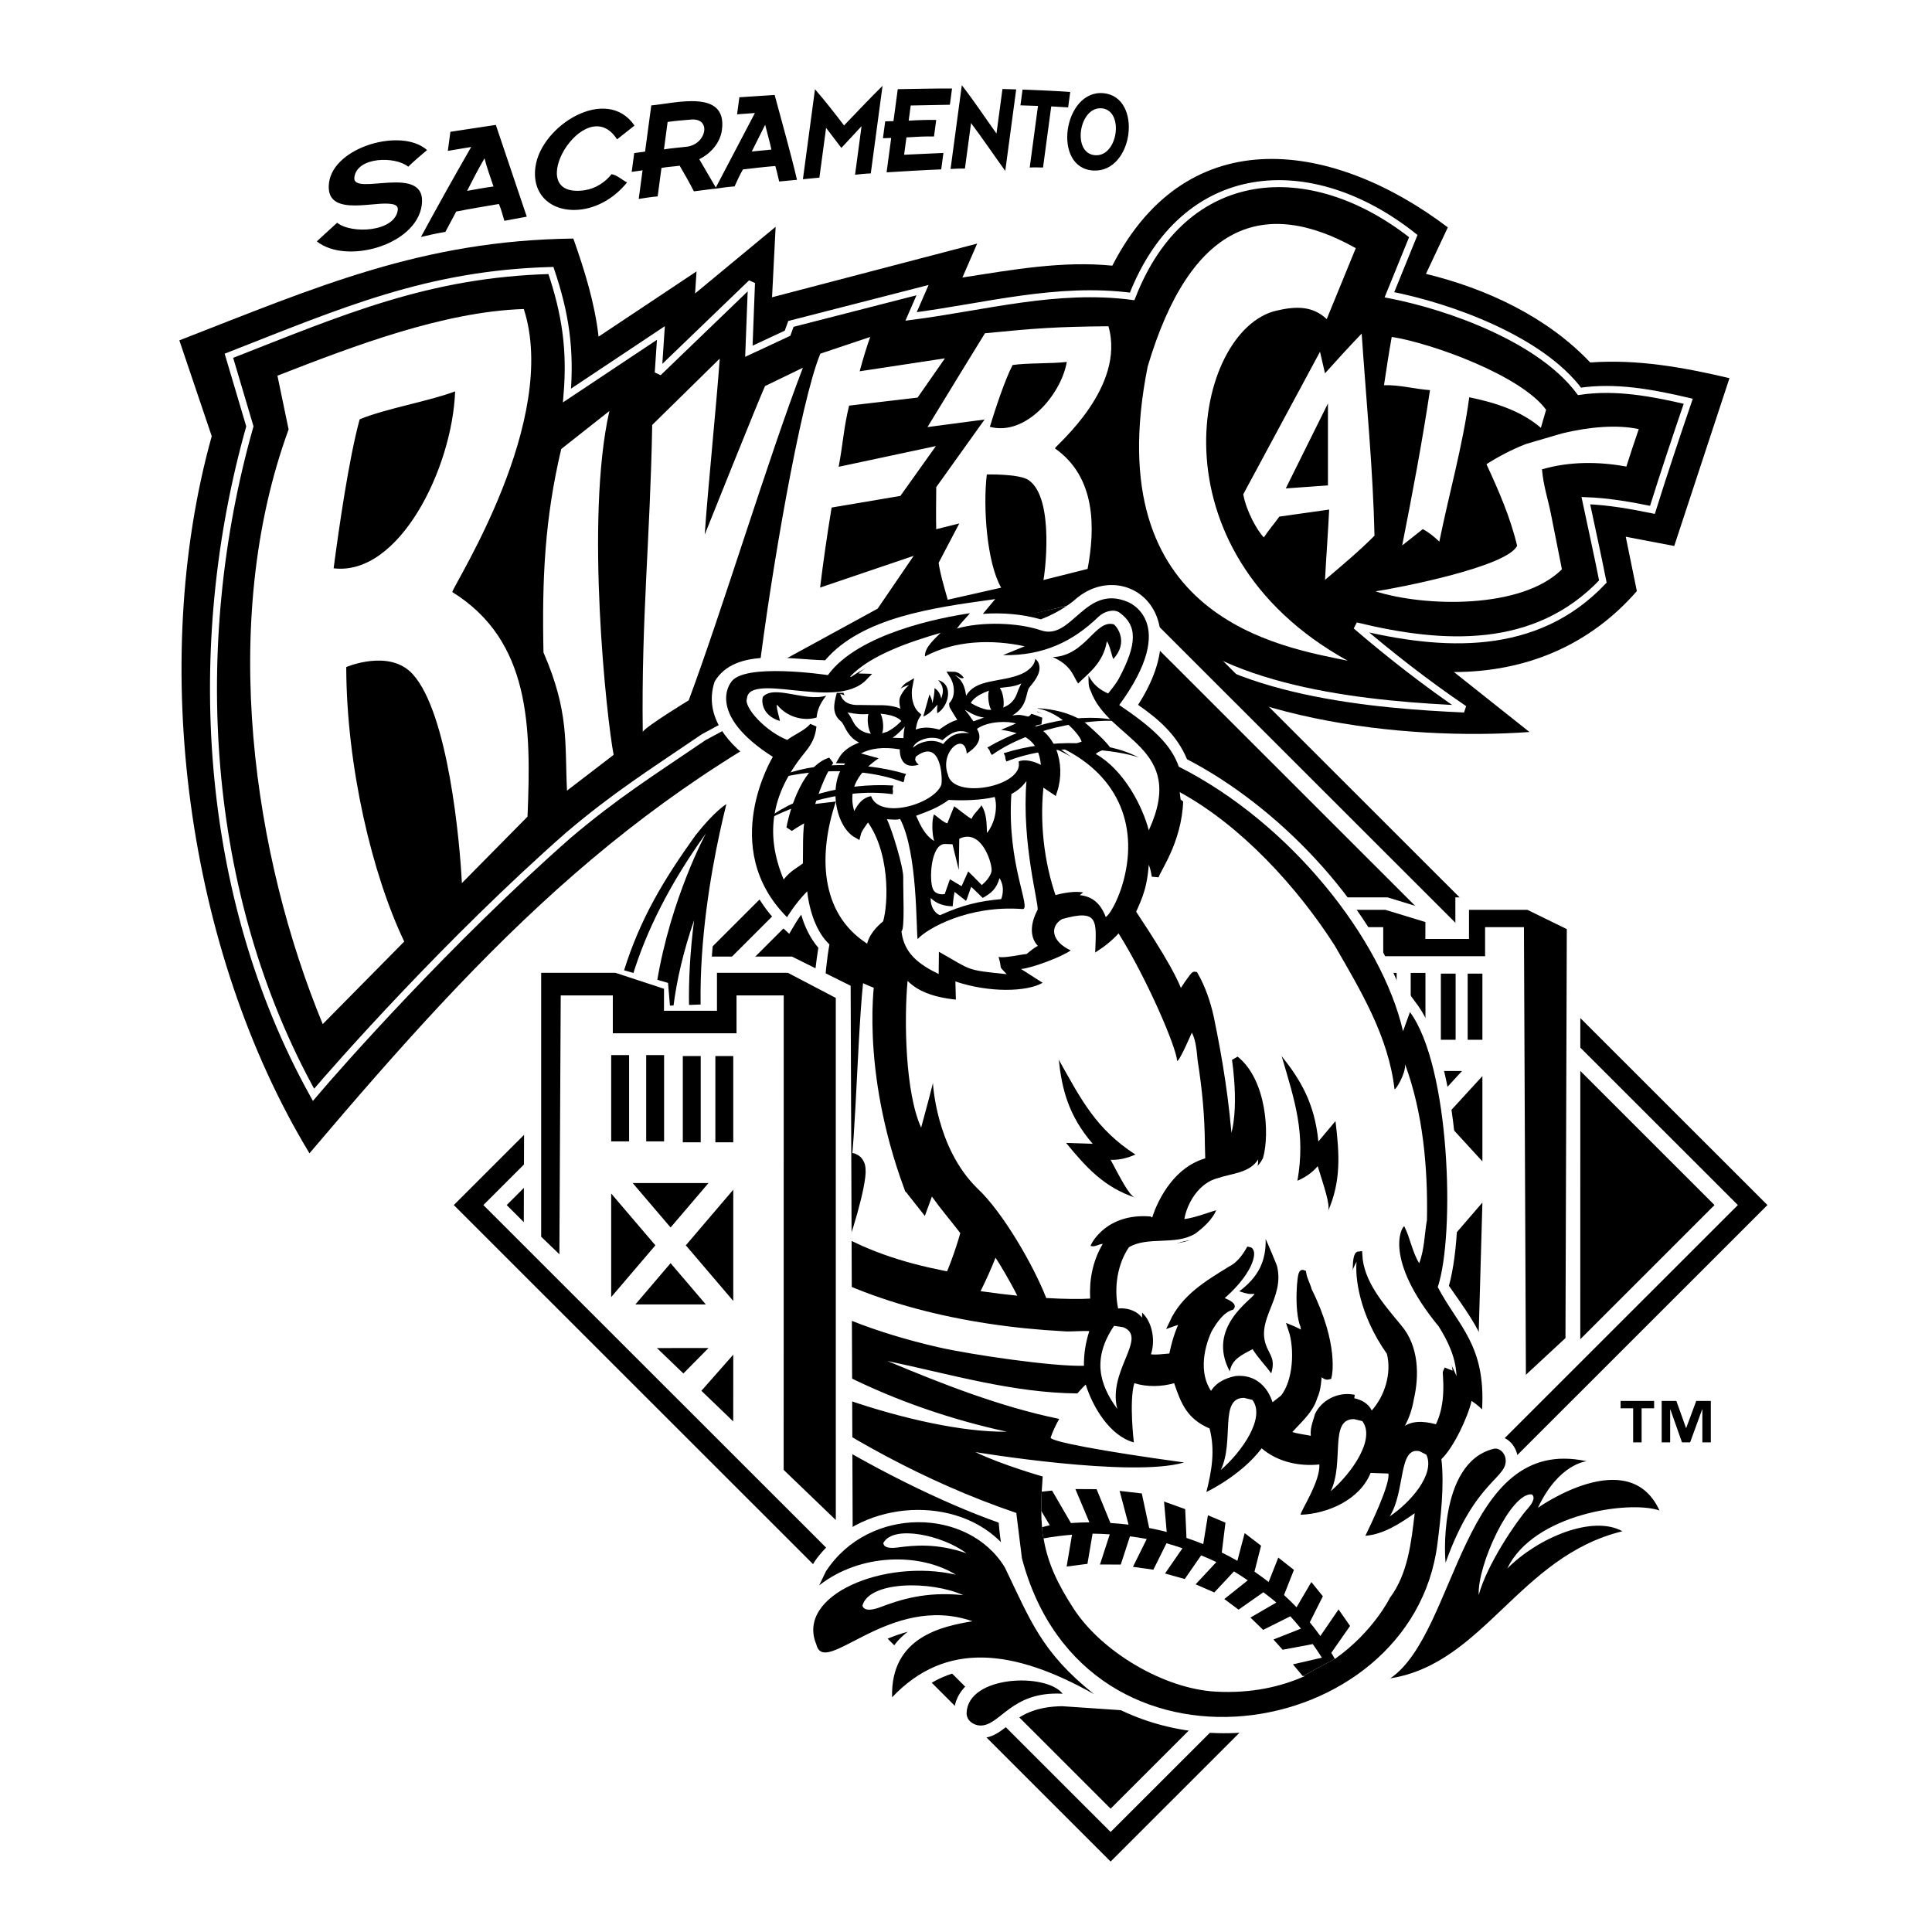
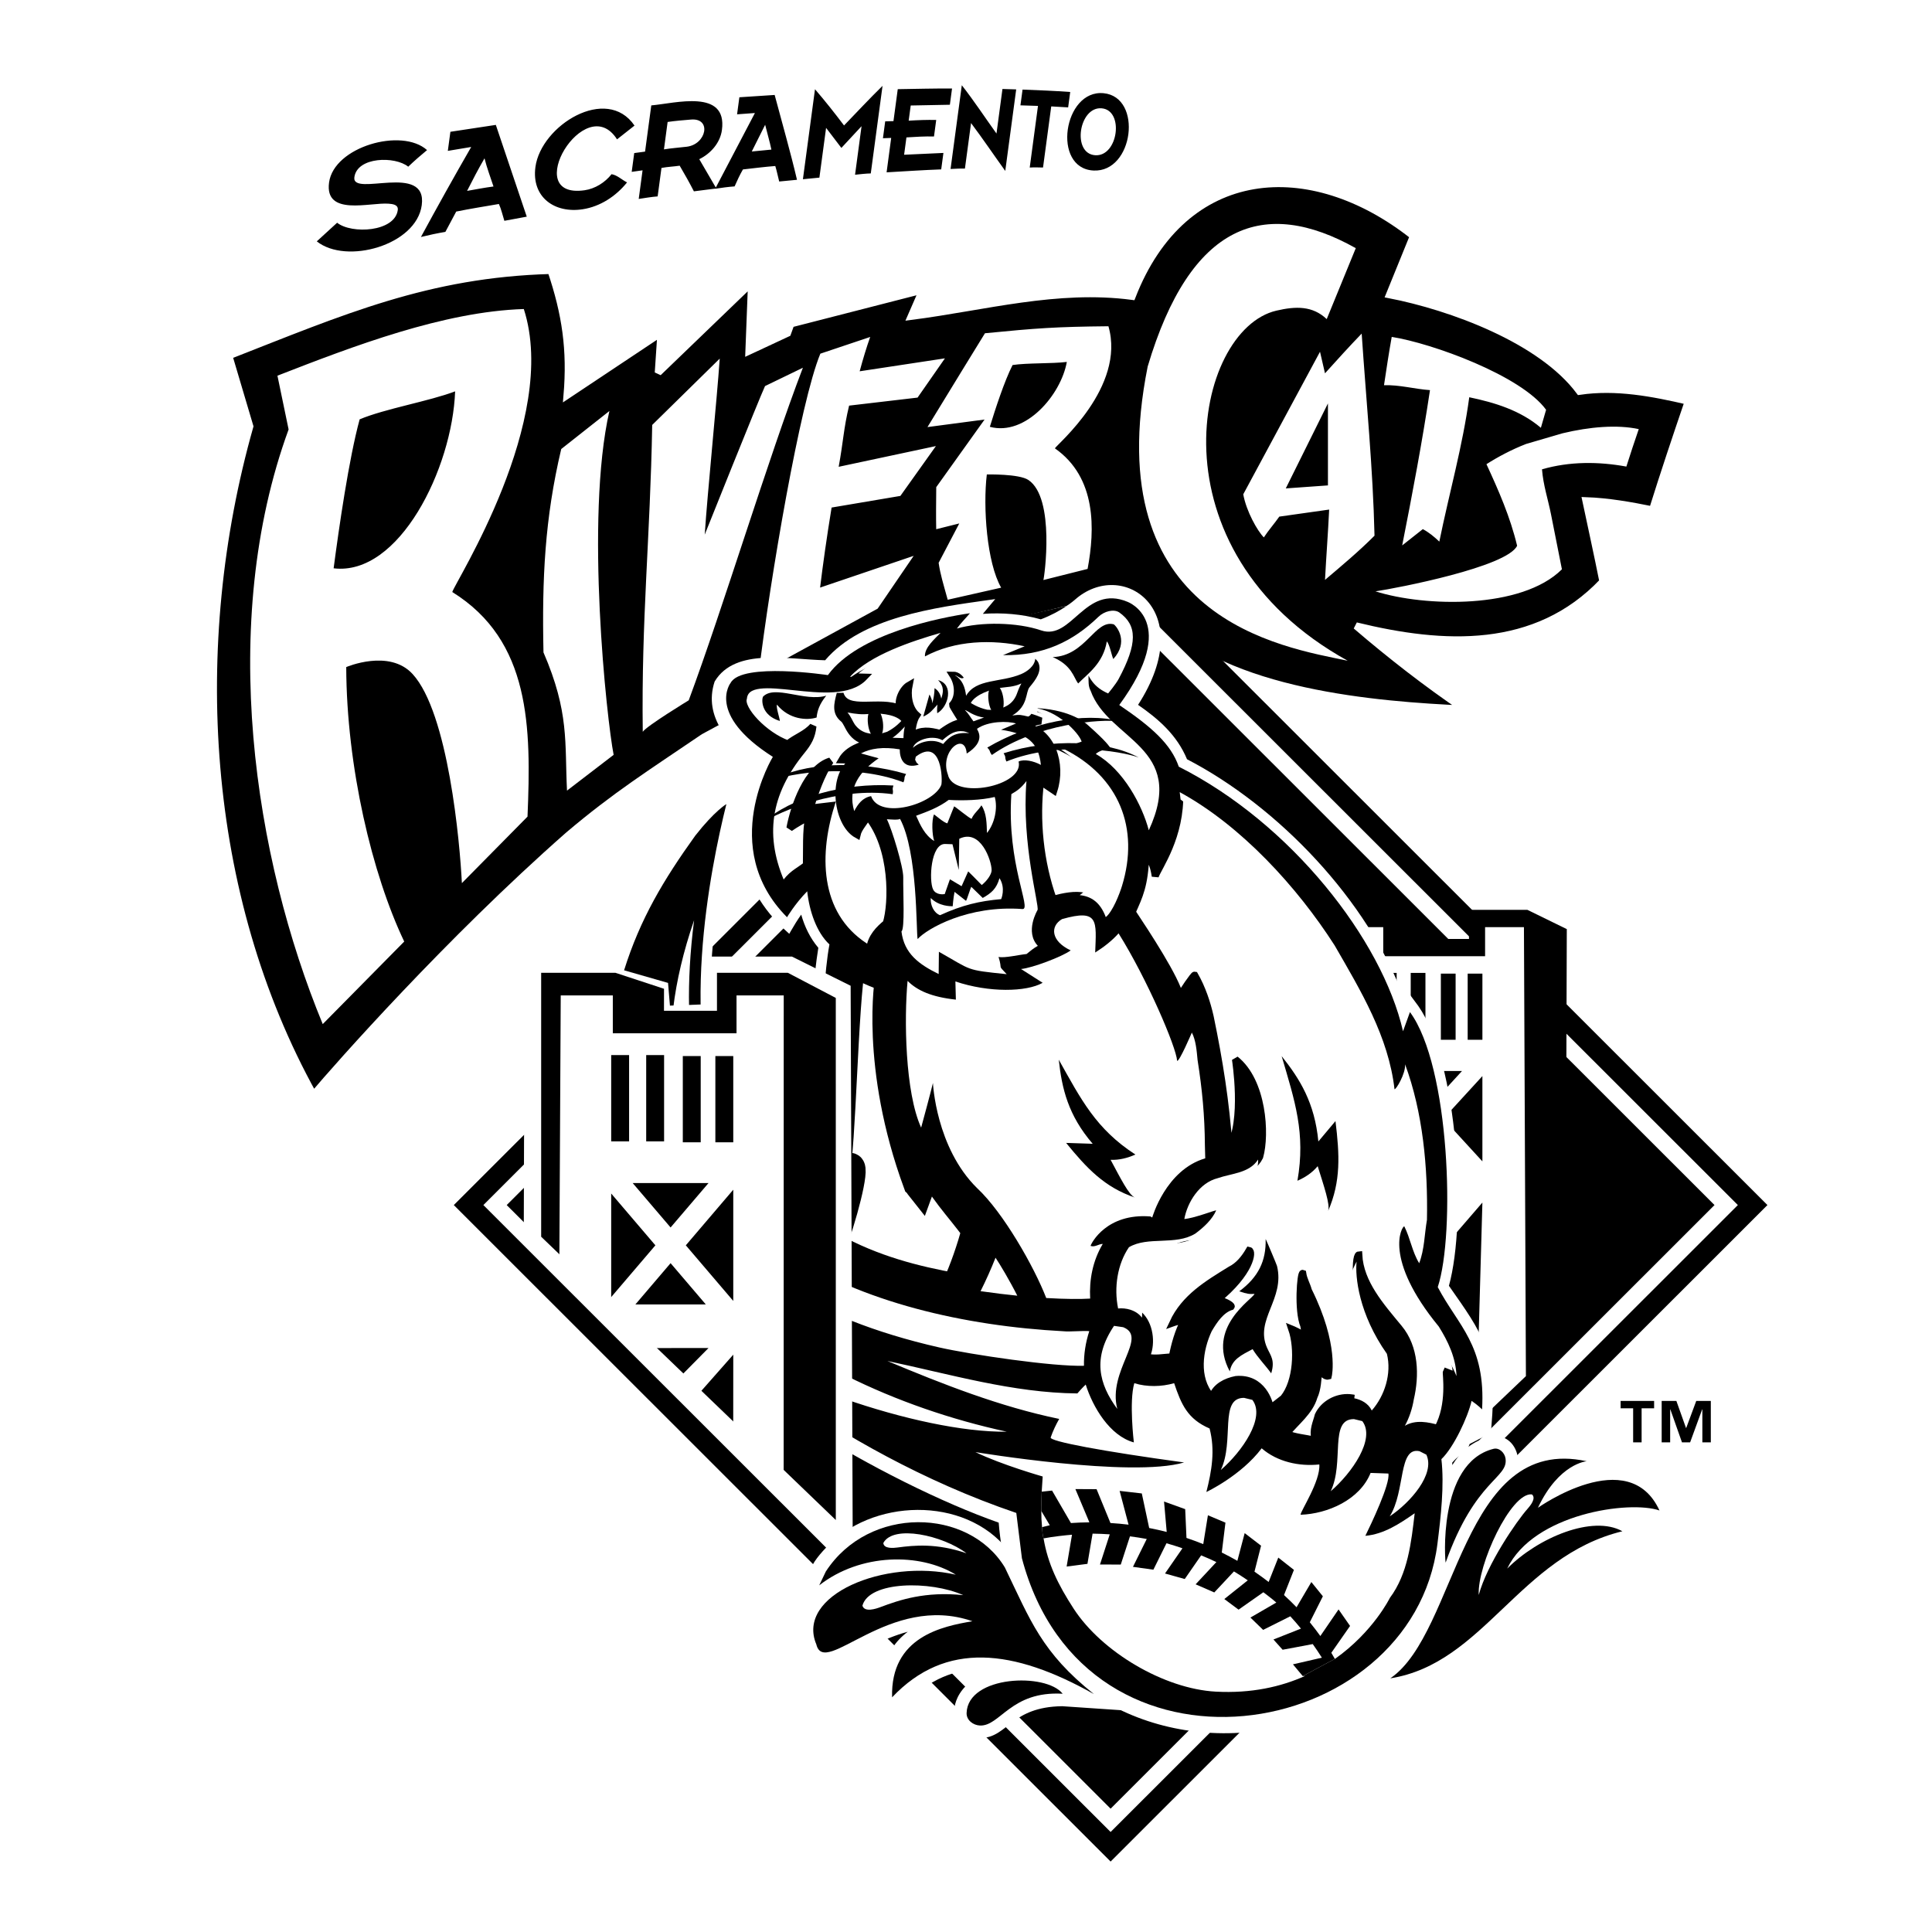
<svg xmlns="http://www.w3.org/2000/svg" version="1.0" id="Layer_1" x="0px" y="0px" width="192.756px" height="192.756px" viewBox="0 0 192.756 192.756" enable-background="new 0 0 192.756 192.756" xml:space="preserve">
  <g>
    <polygon fill-rule="evenodd" clip-rule="evenodd" fill="#FFFFFF" points="0,0 192.756,0 192.756,192.756 0,192.756 0,0  " />
-     <path fill-rule="evenodd" clip-rule="evenodd" d="M145.06,67.049l7.534,5.983c-12.468,0.903-31.293-1.169-40.603-10.319   l-22.328,5.292l-0.261-1.177c-25.632,11.32-40.523,27.005-58.525,48.236C18.648,94.881,14.78,66.297,21.125,43.517l-3.231-9.559   c13.754-5.356,24.27-9.977,39.31-10.156c1.119,3.178,2.137,6.424,2.515,9.785l9.775-6.511l-0.145,2.202l8.036-6.651l-0.358,7.032   l20.466-5.356l-1.472,3.382c4.94-0.758,9.94-1.68,14.955-1.179c7.591-14.787,22.25-12.319,33.474-3.819l-2.183,4.637   c6.024,1.464,12.088,4.287,16.391,8.842c4.683-0.348,9.352,0.488,13.891,1.565l-5.511,16.742l-4.836-0.921l1.107,5.423   C158.576,64.406,152.219,67.042,145.06,67.049L145.06,67.049z" />
    <path fill-rule="evenodd" clip-rule="evenodd" stroke="#FFFFFF" stroke-width="0.696" stroke-miterlimit="2.613" d="   M141.005,23.553l-2.381,5.854c6.144,1.195,15.119,4.477,18.964,9.638c3.654-0.541,7.297,0.159,10.849,0.987   c-1.23,3.599-2.437,7.206-3.572,10.835c-2.192-0.447-4.405-0.838-6.646-0.918c0.57,2.689,1.163,5.375,1.7,8.07   c-6.681,7.056-15.924,6.548-24.63,4.419c3.427,2.942,7.056,5.766,10.795,8.301c-8.646-0.39-23.717-1.542-30.609-8.846   c-1.22-1.292-3.984-2.29-3.984-2.29l-19.618,4.648l-0.497-1.765c-6.335,3.019-21.164,11.06-21.164,11.06   c-5.38,3.66-8.754,5.764-13.491,9.773c-11.948,10.505-23.064,23.094-25.442,25.911C20.187,89.283,18.76,64.312,24.93,42.54   l-2.091-7.045c11.299-4.423,19.811-8.172,32.127-8.508c1.463,4.331,1.986,7.905,1.603,12.473l9.368-6.237l-0.264,3.958l9.305-8.961   l-0.262,6.825l3.858-1.799l0.336-0.93l13.132-3.37l-1.145,2.626c7.396-0.956,14.531-2.986,22.059-2.001   C118.13,16.294,130.731,15.417,141.005,23.553L141.005,23.553z" />
    <path fill-rule="evenodd" clip-rule="evenodd" d="M146.721,45.88c-0.753,3.434-1.569,6.847-2.271,10.293   c1.547-0.413,4.25-1.167,5.532-2.059C149.217,51.251,147.958,48.561,146.721,45.88L146.721,45.88L146.721,45.88z M137.593,39.711   c0.365,4.743,0.708,9.484,0.811,14.241c-1.5,1.518-3.101,2.919-4.729,4.298c3.538-0.518,6.99-1.09,10.453-1.993   c-0.686-0.645-1.354-1.345-2.1-1.923l-4.024,3.179c1.148-5.817,2.31-11.632,3.229-17.491   C140.011,39.831,138.832,39.641,137.593,39.711L137.593,39.711L137.593,39.711z M137.831,32.183   c5.471,0.84,14.539,3.812,17.8,8.459l-1.131,3.838l-1.25-0.806l-1.09-0.615c-1.364-0.933-2.938-1.494-4.527-1.896   c-0.25,1.562-0.562,3.113-0.898,4.658c1.376-0.879,2.75-1.643,4.224-2.28l0.497,0.291l0.812,0.46l1.542,1.072l1.237,0.914   l1.265-4.494c3.189-0.727,5.532-0.631,8.838,0.097c-0.696,2.029-1.381,4.059-2.02,6.107c-2.689-0.503-5.179-0.783-7.896-0.214   c0.564,3.15,1.341,6.299,1.964,9.442c-4.651,4.807-14.325,4.88-20.348,2.98l-3.979-1.263l-2.084,1.764   c0.136-2.635,0.273-5.454,0.438-8.089c0,0-2.6,0.03-2.958,0.195l-1.394,1.821c-1.698-2.028-3.001-4.658-3.271-7.101   c2.517-4.91,5.018-9.078,7.485-14.014c-1.053-1.021-2.169-1.28-3.483-0.641c-5.951,2.899-6.213,12.247-4.707,16.848   c0,0,2.045,9.818,17.088,18.666c-8.495-0.538-16.481-3.463-21.029-7.071c-9.465-7.508-6.922-20.885-6.922-20.885   c2.646-15.913,11.578-25.474,25.382-16.753l-4.636,10.513l0.1,0.433c1.319-1.441,2.682-2.842,4.04-4.246l0.349,5.074   C137.441,34.357,137.634,33.27,137.831,32.183L137.831,32.183L137.831,32.183z M131.235,45.611l-0.849,1.708l0.849-0.06V45.611   L131.235,45.611L131.235,45.611z M36.936,42.776c-1.041,4.131-1.632,8.419-2.208,12.637c5.328-0.971,8.665-9.945,9.269-14.588   C41.654,41.493,39.229,41.947,36.936,42.776L36.936,42.776L36.936,42.776z M45.322,91.526c-0.125-1.088-0.598-5.165-0.623-5.479   c-0.346-4.09-1.612-15.13-4.462-17.95c-1.188-1.177-2.93-1.074-4.425-0.646c0.172,8.114,2.537,19.377,6.508,27.139L31.85,105.277   c-8.182-16.461-12.011-40.262-4.463-62.434l-1.643-5.888c9.027-3.517,17.68-7.17,27.421-7.411c3.32,10-1.878,20.732-6.586,29.412   c6.343,3.884,8.366,12.045,7.642,23.489L45.322,91.526L45.322,91.526L45.322,91.526z M54.222,82.446l-0.391,0.341l-1.39,1.476   L54.222,82.446L54.222,82.446L54.222,82.446z M104.688,37.477c-0.768,1.671-2.364,3.502-4.233,3.913   c0.419-1.283,0.857-2.567,1.405-3.8C102.8,37.511,103.745,37.505,104.688,37.477L104.688,37.477L104.688,37.477z M93.198,41.557   c0.437-0.974,5.072-8.308,5.072-8.308l-4.176,0.471l-0.502-0.768c5.993-0.773,9.83-1.538,18.011-1.566   c1.457,5.037-1.511,9.998-4.795,13.498c4.142,2.879,3.616,8.577,2.788,12.902l-5.566,1.397l-1.294,0.286   c0.405-1.98,0.761-9.377-0.83-10.537c-0.278-0.203-1.77-0.304-2.216-0.321c-0.713,5.293,2.149,10.938,2.149,10.938l-8.182,1.765   c-0.329-1.171-0.625-2.334-0.857-3.515l2.906-5.573l-3.464,0.769c-0.04-0.914-0.043-1.831-0.012-2.744l6-8.393l-5.697,0.753   L93.198,41.557L93.198,41.557L93.198,41.557z M87.519,35.506l8.868-1.175l-4.131,6.52l-6.509,0.764   c-0.228,1.107-0.37,2.228-0.534,3.345l10.949-1.884l-5.607,7.553l-6.487,1.1c-0.27,1.683-0.519,3.368-0.745,5.059l10.219-3.083   c0,0-5.076,7.954-5.108,7.977c-1.695,1.27-14.279,7.805-14.279,7.805c0.895-7.393,2.155-14.715,3.601-22.02   c-3.004,9.441-5.313,14.933-7.972,23.348l-11.952,8.488l-1.305,1.138c0.149-0.494,0.117-3.239,0.188-3.855   c0.62-5.313-0.932-9.29-3.79-13.743c-0.107-7.114,0.285-11.862,1.951-18.761l7.788-5.761c-2.051,10.167-1.254,28.847,0.149,33.697   c-0.042-10.062,0.847-20.097,1.012-30.156l9.467-9.299c-0.289,4.188-0.644,8.362-1.023,12.543c1.01-2.503,1.95-5.084,3.113-7.522   l5.212-2.525l0.278-0.77l8-2.682C88.409,32.9,87.923,34.19,87.519,35.506L87.519,35.506z" />
    <path fill-rule="evenodd" clip-rule="evenodd" d="M104.688,37.477c-0.768,1.671-2.364,3.502-4.233,3.913   c0.419-1.283,0.857-2.567,1.405-3.8C102.8,37.511,103.745,37.505,104.688,37.477L104.688,37.477z" />
    <path fill-rule="evenodd" clip-rule="evenodd" fill="#FFFFFF" d="M81.846,35.286l4.974-1.668c-0.358,1.003-0.709,2.161-1.051,3.425   l8.507-1.291l-2.729,3.916l-6.832,0.801c-0.553,2.293-0.575,3.577-1.04,6.103l9.701-2.068l-3.544,4.973l-6.863,1.161   c-0.483,2.948-0.875,5.735-1.147,7.984l9.335-3.166l-3.594,5.268l-11.867,6.485C76.859,57.627,79.829,40.156,81.846,35.286   L81.846,35.286L81.846,35.286z M132.367,31.838c-1.41-1.335-3.073-1.299-5.025-0.844c-8.191,1.904-12.803,23.925,7.119,34.928   c-6.521-1.367-24.995-4.108-19.957-29.353c4.266-14.354,11.66-16.916,20.762-11.81L132.367,31.838L132.367,31.838L132.367,31.838z    M155.896,43.229c2.691-0.647,5.436-0.882,7.603-0.417c-0.423,1.243-0.844,2.485-1.236,3.738c-2.769-0.505-5.663-0.526-8.418,0.276   c0.13,1.607,0.596,2.958,0.903,4.505l1.085,5.469c-4.017,4.003-13.705,3.754-18.602,2.198c2.201-0.323,13.146-2.441,14.132-4.549   c-0.688-2.879-1.844-5.505-3.059-8.138c1.099-0.701,2.495-1.453,3.962-2.02L155.896,43.229L155.896,43.229L155.896,43.229z    M154.254,40.883l-0.52,1.799c-2.056-1.745-4.603-2.518-7.146-3.048c-0.648,4.832-2.014,9.623-2.986,14.402   c-0.521-0.492-1.025-0.912-1.646-1.245l-2.06,1.627c1.016-5.14,1.996-10.314,2.774-15.495c-1.523-0.104-3.064-0.547-4.588-0.488   c0.241-1.609,0.483-3.22,0.771-4.822C142.871,34.241,151.777,37.471,154.254,40.883L154.254,40.883L154.254,40.883z    M135.855,33.283c0.451,6.692,1.128,13.448,1.28,20.162c-1.562,1.569-3.268,2.993-4.939,4.411c0.129-2.471,0.297-4.545,0.414-7.016   l-4.974,0.703c-0.479,0.687-1.085,1.369-1.544,2.075c-0.646-0.659-1.743-2.596-2.053-4.302l7.658-14.222l0.497,2.152   C133.402,35.911,134.607,34.573,135.855,33.283L135.855,33.283L135.855,33.283z M128.282,48.729l4.207-0.3v-8.179L128.282,48.729   L128.282,48.729L128.282,48.729z M34.544,66.555c0.03,9.952,2.589,20.691,5.785,27.383l-8.13,8.237   C25.352,85.6,21.727,62.18,28.794,42.846l-1.114-5.364c7.589-2.956,16.583-6.398,24.581-6.65   c3.572,11.087-6.888,27.295-7.137,28.234c7.827,4.861,7.877,13.493,7.506,22.409l-6.548,6.634   c-0.197-4.05-1.357-16.983-4.918-20.862C38.832,64.707,34.544,66.555,34.544,66.555L34.544,66.555L34.544,66.555z M33.286,56.7   c6.537,0.792,11.839-9.963,12.122-17.655c-2.55,0.978-7.001,1.73-9.525,2.793C34.807,45.771,33.818,52.664,33.286,56.7L33.286,56.7   L33.286,56.7z M64.128,73.011c-0.146-11.351,0.74-19.215,0.942-30.614l6.737-6.618c-0.291,4.204-1.219,13.356-1.497,17.56   c0,0,5.444-13.601,6.017-14.821l3.777-1.829c-3.474,9.078-7.99,24.043-11.391,33.182C68.714,69.872,64.499,72.439,64.128,73.011   L64.128,73.011L64.128,73.011z M55.994,44.8l4.806-3.794c-2.45,10.761-0.258,30.834,0.423,34.305l-4.653,3.568   c-0.237-4.785,0.241-7.802-2.347-13.789C54.067,57.707,54.356,51.72,55.994,44.8L55.994,44.8L55.994,44.8z M98.757,42.584   c3.564,0.956,7.095-3.183,7.68-6.475c-1.462,0.183-3.962,0.089-5.413,0.311C100.209,38.014,99.275,40.894,98.757,42.584   L98.757,42.584L98.757,42.584z M98.455,47.337c-0.393,3.275,0.002,8.803,1.431,11.295l-5.333,1.205   c-0.435-1.573-0.742-2.549-0.905-3.685l2.059-3.927L93.406,52.8c-0.028-1.235-0.011-2.671,0.003-4.198l4.822-6.745l-5.697,0.753   c1.668-2.75,5.736-9.362,5.736-9.362c5.163-0.507,7.062-0.647,12.319-0.698c1.747,6.075-5.149,11.799-5.342,12.181   c4.171,2.916,3.999,8.104,3.263,12.031l-4.412,1.108c0.09-0.215,1.207-8.177-1.495-9.983   C101.667,47.261,98.455,47.337,98.455,47.337L98.455,47.337z" />
    <path fill-rule="evenodd" clip-rule="evenodd" d="M109.274,15.488c2.284,0.145,2.902-4.474,0.648-4.681   C107.642,10.598,106.912,15.338,109.274,15.488L109.274,15.488L109.274,15.488z M110.109,9.299   c3.926,0.386,2.997,7.921-1.015,7.714C104.919,16.798,106.101,8.905,110.109,9.299L110.109,9.299L110.109,9.299z M103.56,10.566   l-1.751-0.056l0.212-1.572c1.587,0.062,3.173,0.121,4.755,0.241l-0.207,1.535l-1.687-0.098l-0.819,6.097   c-0.442-0.007-0.886-0.029-1.328,0.002L103.56,10.566L103.56,10.566L103.56,10.566z M96.882,12.277l-0.611,4.544   c-0.477-0.018-0.955,0.019-1.433,0.038l1.122-8.355c1.218,1.554,2.308,3.216,3.46,4.82l0.596-4.446l1.37,0.041l-1.091,8.135   C99.151,15.464,98.055,13.841,96.882,12.277L96.882,12.277L96.882,12.277z M88.914,13.761l-0.823,0.03l0.226-1.684l0.824-0.023   l0.428-3.188c1.805-0.028,3.612-0.076,5.416-0.067l-0.216,1.621l-3.907,0.075l-0.204,1.515c0.912-0.056,1.837-0.094,2.748-0.071   l-0.221,1.646c-0.91-0.018-1.838,0.033-2.75,0.094l-0.232,1.73l3.922-0.18l-0.221,1.641c-1.817,0.066-3.632,0.19-5.448,0.294   L88.914,13.761L88.914,13.761L88.914,13.761z M81.312,8.902c1.006,1.166,1.97,2.386,2.898,3.616   c1.275-1.321,2.529-2.667,3.841-3.953l-1.173,8.738c-0.522,0.011-1.048,0.079-1.569,0.13l0.648-4.843l-2.013,2.168l-1.525-2.001   l-0.668,4.965l-1.644,0.16L81.312,8.902L81.312,8.902L81.312,8.902z M76.962,14.925c-0.174-0.833-0.422-1.65-0.622-2.477   l-1.335,2.667L76.962,14.925L76.962,14.925L76.962,14.925z M75.318,11.276l-1.78,0.13l0.229-1.701l3.521-0.231   c0.748,2.818,1.561,5.621,2.228,8.464l-1.776,0.171c-0.135-0.514-0.23-1.039-0.39-1.546c-1.077,0.083-2.152,0.221-3.227,0.342   c-0.315,0.544-0.58,1.116-0.832,1.691c-0.647,0.049-1.294,0.134-1.938,0.237L75.318,11.276L75.318,11.276L75.318,11.276z    M66.243,14.904c0.751-0.122,1.512-0.174,2.268-0.264c1.975-0.235,2.518-2.892,0.423-2.711c-0.773,0.066-1.555,0.126-2.325,0.24   L66.243,14.904L66.243,14.904L66.243,14.904z M71.417,18.712l-0.056,0.106l-2.131,0.271c-0.443-0.867-0.925-1.717-1.418-2.557   c-0.605,0.088-1.214,0.109-1.817,0.223l-0.381,2.84c-0.632,0.048-1.261,0.159-1.889,0.252l0.383-2.854l-1.084,0.153l0.252-1.874   l1.082-0.146l0.62-4.61c2.385-0.206,7.605-1.685,7.048,2.457c-0.171,1.279-1.123,2.356-2.261,2.908L71.417,18.712L71.417,18.712   L71.417,18.712z M62.562,18.198c-1.111,1.382-2.679,2.411-4.426,2.68c-2.805,0.433-5.12-1.201-4.717-4.213   c0.558-4.159,7.109-8.215,9.886-4.135l-1.743,1.374c-3.165-4.978-9.735,6.004-3.241,5.078c1.047-0.149,2.036-0.767,2.695-1.604   C61.599,17.479,62.043,17.945,62.562,18.198L62.562,18.198L62.562,18.198z M49.236,18.606c-0.304-0.93-0.661-1.858-0.896-2.811   c-0.611,1.054-1.192,2.163-1.739,3.25C47.478,18.89,48.355,18.721,49.236,18.606L49.236,18.606L49.236,18.606z M47.012,14.664   l-2.332,0.389l0.256-1.904l4.533-0.688l3.086,9.155L50.32,22.03c-0.171-0.532-0.313-1.18-0.545-1.678   c-1.419,0.244-2.843,0.47-4.258,0.756l-1.081,2.027c-0.814,0.136-1.636,0.314-2.44,0.509   C43.631,20.631,45.299,17.634,47.012,14.664L47.012,14.664L47.012,14.664z M33.635,22.222c1.436,1.151,5.755,0.928,6.051-1.266   c0.071-0.542-0.515-0.603-0.91-0.634c-1.871-0.149-6.402,1.287-5.946-2.111c0.479-3.572,7.254-5.505,9.776-3.236   c-0.644,0.527-1.273,1.08-1.877,1.656c-1.307-1.066-5.099-1.003-5.375,1.055c-0.269,2.011,7.299-1.51,6.724,2.781   c-0.539,4.006-7.534,5.959-10.472,3.613L33.635,22.222L33.635,22.222z" />
    <polygon fill-rule="evenodd" clip-rule="evenodd" points="131.553,45.16 129.978,47.51 131.552,47.494 131.553,45.16  " />
    <polygon fill-rule="evenodd" clip-rule="evenodd" fill="#FFFFFF" stroke="#000000" stroke-width="2.086" stroke-miterlimit="2.613" points="   84.097,82.903 101.162,62.706 110.805,60.55 112.844,58.247 174.862,120.229 110.806,184.252 46.751,120.229 84.097,82.903  " />
    <polygon fill-rule="evenodd" clip-rule="evenodd" stroke="#000000" stroke-width="0.696" stroke-miterlimit="2.613" points="   110.806,179.959 51.046,120.229 110.805,60.5 170.565,120.229 110.806,179.959  " />
-     <polygon fill-rule="evenodd" clip-rule="evenodd" fill="#FFFFFF" points="138.438,89.532 143.564,91.1 143.562,92.431    145.202,92.431 145.202,89.532 152.715,89.532 157.67,91.951 157.665,134.004 139.377,152.5 130.765,89.532 138.438,89.532  " />
    <polygon fill-rule="evenodd" clip-rule="evenodd" points="152.388,90.776 156.32,92.697 156.187,133.5 130.377,157.43    132.121,90.776 138.226,90.776 142.212,91.994 142.209,93.677 146.562,93.677 146.562,90.776 152.388,90.776  " />
    <path fill-rule="evenodd" clip-rule="evenodd" fill="#FFFFFF" d="M137.874,97.067v6.599h1.47v-6.599H137.874L137.874,97.067   L137.874,97.067z M140.747,97.067v6.599h1.47v-6.599H140.747L140.747,97.067L140.747,97.067z M143.755,97.141v6.598h1.472v-6.598   H143.755L143.755,97.141L143.755,97.141z M146.43,97.141v6.598h1.47v-6.598H146.43L146.43,97.141L146.43,97.141z M139.64,106.855   l3.111,3.396l3.113-3.396H139.64L139.64,106.855L139.64,106.855z M147.899,107.361L144,111.617l3.899,4.254V107.361   L147.899,107.361L147.899,107.361z M143.712,115.971l-0.961-2.99l-2.89,3.156L143.712,115.971L143.712,115.971L143.712,115.971z    M137.874,115.578l3.63-3.961l-3.63-3.961V115.578L137.874,115.578L137.874,115.578z M133.728,92.501h4.278v2.898h10.162v-2.898   h3.876l0.197,44.796l-4.965,4.736l0.623-22.053l-8.174,9.467l-0.195-3.828l4.817-5.621l-2.808-0.602l-7.925-7.098L133.728,92.501   L133.728,92.501z" />
    <polygon fill-rule="evenodd" clip-rule="evenodd" points="83.511,83.788 83.035,84.556 76.212,84.438 83.511,83.788  " />
-     <polygon fill-rule="evenodd" clip-rule="evenodd" points="83.81,84.629 82.917,85.803 76.627,87.405 83.81,84.629  " />
    <path fill-rule="evenodd" clip-rule="evenodd" fill="#FFFFFF" d="M72.472,80.225c-0.8,3.204-2.036,8.934-2.442,15.133   c-0.103,1.562-0.153,3.167-0.13,4.781c0.12,8.012,2.093,16.18,8.778,19.947l0.83,0.465l0.222-0.926   c0.319-1.32,0.683-2.164,0.992-3.018c0.333-0.918,0.612-1.871,0.724-3.346c0.467-6.203,0.142-12.482,1.145-18.636l0.055-0.337   l-0.225-0.253c-0.85-0.967-1.4-2.195-1.704-3.496l-0.349-1.493l-0.923,1.224c-0.338,0.447-0.652,0.911-0.949,1.388   c-4.223-4.23-4.792-9.841-2.054-15.168l0.298-0.583l-0.553-0.353c-2.726-1.733-4.92-4.275-4.044-7.103   c0.789-1.258,2.226-1.735,4.138-1.834c1.994-0.102,4.221,0.213,6.115,0.251l0.347,0.007l0.221-0.267   c1.65-2,4.229-3.263,7.129-4.119c2.256-0.664,4.638-1.064,6.81-1.382l-1.139,1.354l1.762-0.179   c2.049-0.209,4.141-0.079,6.099,0.485l0.228,0.065l0.219-0.082c1.156-0.425,2.09-0.958,2.738-1.384   c0.663-0.439,1.034-0.77,1.034-0.77c3.288-2.941,11.533-0.493,4.736,9.407l-0.406,0.592l0.595,0.406   c2.112,1.451,3.851,2.944,4.769,5.219l0.103,0.248l0.236,0.122c9.124,4.701,18.185,14.261,21.481,24.007l0.655,1.943l0.609-1.68   l0.071,0.098c3.75,5.34,4.694,20.834,2.876,27.195l-0.094,0.332l0.198,0.279c0.846,1.209,1.573,2.225,2.177,3.186   c0.594,0.945,1.054,1.811,1.389,2.738c0.566,1.566,0.808,3.373,0.669,6.121l-1.001-1.004l-0.378,1.076   c-0.584,1.654-1.372,3.246-2.477,4.533l-0.207,0.24l0.038,0.314c0.066,0.531,0.119,1.053,0.159,1.564l0.218,2.756l1.152-2.514   c0.752-1.639,1.861-2.891,3.558-3.25c0.776-0.162,1.562,0.703,1.206,1.705l-0.787,2.207l1.89-1.387   c2.003-1.469,4.302-1.828,6.759-1.346c-1.452,0.664-2.479,1.627-2.9,2.111l-2.281,2.617l3.131-1.5   c3.802-1.816,7.773-2.191,9.606,1.754l0.056,0.121c-2.055-0.564-3.586-0.545-6.106-0.045l0.12,1.424   c0.795,0.02,1.371,0.178,1.929,0.424c0.122,0.053,0.241,0.109,0.362,0.168c-2.688,0.664-4.872,1.844-6.82,3.258   c-0.967,0.699-1.881,1.461-2.769,2.252c-0.872,0.777-1.721,1.584-2.565,2.383c-3.373,3.189-6.531,6.08-11.085,6.801l-3.451,0.545   l-0.135,0.09c-6.813,4.629-16.256,5.15-23.554,1.34l-0.133-0.07l-5.439-0.365c-2.86,0.039-4.481,0.918-5.658,1.783   c-0.523,0.385-0.958,0.766-1.408,1.045c-0.385,0.238-0.729,0.357-1.157,0.344c-1.163-0.039-1.75-1.062-1.135-2.316   c0.593-1.211,2.456-2.59,6.258-2.125l0.314-1.395c-6.215-2.053-10.039-0.91-14.205,3.082c0.071-3.412,0.953-5.512,4.572-6.863   l-0.262-1.391c-2.477,0.033-4.791,0.908-6.88,1.941c-0.566,0.279-1.138,0.604-1.717,0.904c-0.541,0.279-1.089,0.543-1.649,0.723   c-1.26,0.406-1.813-0.164-1.895-1.434c-0.087-1.367,0.515-3.113,1.502-4.027l-0.929-1.092l-0.293,0.229   c0.179-0.609,0.409-1.197,0.696-1.732c0.346-0.641,1.254-1.602,1.893-2.156c4.397-3.805,12.144-3.627,15.681,1.021l1.882,2.475   l-0.605-3.049c-0.209-1.045-0.356-2.137-0.441-3.279l-0.031-0.471l-0.449-0.156c-9.614-3.334-25.73-12.238-31.976-20.141   l3.063,2.275c4.81,2.908,11.944,6.195,18.135,7.873l0.449-1.365c-18.269-7.113-33.9-22.432-27.488-42.911   c1.609-5.137,3.943-9.033,7.096-13.427C71.307,80.894,72.472,80.225,72.472,80.225L72.472,80.225z" />
    <path fill-rule="evenodd" clip-rule="evenodd" fill="#FFFFFF" d="M80.337,160.844l-0.628,0.49l0.158-1.205   c0.174-1.35,0.551-2.779,1.215-4.014c0.454-0.846,1.498-1.92,2.169-2.502c5.096-4.41,14.404-4.084,18.089,2.166   c0.674,1.145,1.174,2.484,1.766,3.684c1.853,3.752,3.519,5.949,6.793,8.57l4.168,2.744l-8.1-0.549   c-2.545,0.037-3.892,0.803-4.906,1.547c-0.55,0.408-1.012,0.807-1.489,1.102c-0.524,0.322-1.104,0.549-1.837,0.523   c-2.307-0.08-3.065-2.271-2.186-4.066c0.251-0.51,0.624-0.994,1.125-1.414c0.661-0.559,0.292-1.387-0.768-1.174   c-2.56,0.514-4.746,2.105-7.233,4.758l-0.819,0.875l-0.043-1.199c-0.125-3.623,0.191-6.443,2.756-8.381   c-1.227,0.33-2.421,0.834-3.586,1.41c-0.56,0.275-1.124,0.596-1.698,0.895c-0.602,0.312-1.212,0.602-1.836,0.803   c-2.296,0.736-3.37-0.773-3.482-2.516C79.915,162.594,80.045,161.695,80.337,160.844L80.337,160.844z" />
    <path fill-rule="evenodd" clip-rule="evenodd" fill="#FFFFFF" d="M141.062,155.266c0.065-0.252,0.174-0.516,0.289-0.766   c0.191-0.416,0.452-0.889,0.721-1.379c0.259-0.473,0.527-0.955,0.749-1.412c0.224-0.455,0.38-0.844,0.442-1.143   c0.594-2.803,1.922-6.486,5.457-7.229c1.562-0.328,2.586,0.873,2.724,2.154c4.878-3.084,9.578,0.719,9.578,0.719   c-0.72,0.021-1.39,0.174-1.995,0.4c2.99-0.598,6.02,0.016,7.67,3.568l1.222,2.668l-1.108-0.391   c-1.813-0.641-3.029-0.904-4.483-0.844c0.565,0.271,1.126,0.619,1.805,1.004l1.095,0.621l-3.064,0.746   c-2.419,0.596-4.459,1.689-6.314,3.037c-0.934,0.676-1.819,1.414-2.674,2.176c-0.866,0.771-1.703,1.568-2.538,2.357   c-3.343,3.162-6.757,6.334-11.73,7.121l-4.336,0.682l0.532-0.906c0.634-1.082,1.246-2.186,1.906-3.254   c0.083-0.131,0.202-0.26,0.308-0.367c0.107-0.105,0.231-0.225,0.363-0.346c0.257-0.244,0.476-0.461,0.601-0.652   c0.411-0.635,0.743-1.322,1.055-2.018c0.324-0.727,0.629-1.463,0.964-2.17c0.321-0.674,0.652-1.33,0.957-2.01   c-0.031-0.057-0.052-0.104-0.064-0.133c-0.074-0.191-0.112-0.422-0.136-0.625c-0.021-0.191-0.035-0.396-0.041-0.582l-0.077,0.012   l-0.151-0.984l0.067-0.01L141.062,155.266L141.062,155.266z" />
    <path fill-rule="evenodd" clip-rule="evenodd" fill="#FFFFFF" d="M111.6,93.122c2.87,4.591,5.751,11.345,5.841,12.71   c0.196,0.166,1.47-2.812,1.47-2.812c0.397,0.758,0.483,1.791,0.571,2.74c0.462,2.922,0.712,5.572,0.73,8.496l0.035,1.311   c-3.954,1.158-5.289,5.904-5.289,5.904l-0.178-0.105c-4.363-0.35-5.903,2.656-5.975,2.938c0.439,0.156,0.794-0.193,1.219-0.199   c-1.011,1.693-1.358,3.588-1.259,5.455c-0.964,0.061-2.479,0.055-4.382-0.057c-1.207-3.119-4.291-8.539-6.896-10.963   c-4.119-4.047-4.407-10.492-4.407-10.492s-0.239,1.014-1.178,4.455c-1.607-3.516-1.706-10.867-1.353-14.639   c0.959,0.961,2.393,1.607,4.818,1.869l-0.047-1.814c3.352,1.133,7.1,1.055,8.706,0.135l-2.158-1.376   c1.082-0.088,4.128-1.238,4.955-1.858c-1.962-0.915-2.085-2.404-0.867-3.12c3.704-1.054,3.424,0.194,3.311,3.333   C110.182,94.454,110.957,93.842,111.6,93.122L111.6,93.122z" />
    <path fill-rule="evenodd" clip-rule="evenodd" fill="#FFFFFF" d="M104.83,143.404c0.226-0.648,0.522-1.266,0.846-1.838   c-5.9-1.217-11.631-3.471-17.143-5.781c6.255,1.314,12.517,3.184,18.955,3.238c0.479-0.555,0.824-0.881,0.834-0.885   c0.705,2.238,2.393,5.111,4.803,5.771c0,0-0.492-4.084,0.044-5.906c1.266,0.389,2.708,0.361,3.976-0.002   c0.715,2.125,1.334,3.568,3.535,4.52c0.568,2.17,0.219,4.217-0.321,6.336c0,0,3.456-1.623,5.518-4.359   c1.555,1.35,3.737,1.824,5.753,1.611c0.117,1.684-1.878,4.652-1.871,5.018c2.699-0.09,5.91-1.494,6.986-4.174l1.774,0.062   c0.205,1.008-1.744,5.094-2.297,6.213c1.856-0.16,3.435-1.219,4.922-2.25c-0.341,2.898-0.672,6.029-2.476,8.443   c0,0-1.653,3.387-5.485,6.092c0.132-0.092-3.205,1.711-3.205,1.711l0.22-0.01c-2.39,1.072-5.337,1.752-8.902,1.561   c-5.144-0.277-11.369-3.953-14.176-8.277c-1.581-2.432-2.577-4.496-3.003-7.012c-0.118-0.402-0.121-0.768-0.15-1.125   c-0.052-0.521-0.079-1.062-0.075-1.609c-0.027-0.199,0.041-1.926,0.041-1.926c0.025-0.336,0.088-1.279,0.097-1.516   c0,0-4.099-1.166-6.713-2.434c0,0,15.552,2.586,20.821,1.033C110.098,144.812,104.589,143.789,104.83,143.404L104.83,143.404z" />
    <path fill-rule="evenodd" clip-rule="evenodd" fill="#FFFFFF" d="M101.626,75.978c0.586,2.46-6.549,3.873-7.06,1.282   c-0.848-2.307,1.717-4.332,1.884-2.076c1.969-1.259,1.066-2.286,1.025-2.47c1.13-0.797,3.109-0.784,3.892-0.53l-1.492,0.626   c2.531,0.372,3.747,1.206,3.975,3.505C103.131,75.917,102.15,75.716,101.626,75.978L101.626,75.978z" />
    <path fill-rule="evenodd" clip-rule="evenodd" fill="#FFFFFF" d="M68.653,82.732c-3.212,4.469-5.622,8.47-7.278,13.763   c-6.089,19.445,7.052,34.23,23.422,42.093c-4.729-1.736-9.524-4.068-13.059-6.203l-6.807-5.062l0.376,0.859   c3.906,8.908,23.417,19.904,34.333,23.732c2.406,30.48,49.312,27.205,45.245-5.975c1.084-1.289,1.161-0.316,1.744-1.873l2.11-1.096   l0.05-0.533c0.328-3.721,0.122-6.064-0.614-8.098c-0.366-1.014-0.861-1.945-1.479-2.922c-0.595-0.947-1.309-1.949-2.136-3.131   c1.82-6.6,0.902-22.303-3.058-27.92l-1.148-1.551l-0.283,0.789c-3.554-9.754-12.561-19.147-21.642-23.854   c-1.006-2.42-2.836-4.004-4.883-5.427c6.127-9.498-1.601-14.69-6.321-10.471c0,0-0.328,0.293-0.921,0.685   c-0.587,0.386-1.426,0.866-2.463,1.255c-1.874-0.529-3.849-0.683-5.781-0.547l1.235-1.474l-0.642,0.091   c-2.656,0.375-5.839,0.803-8.806,1.677c-2.931,0.864-5.691,2.175-7.523,4.336c-1.889-0.049-4.09-0.347-6.065-0.247   c-2.035,0.104-3.924,0.633-4.96,2.371c-1.172,3.547,1.502,6.455,4.209,8.227c-2.933,5.883-2.09,12.176,3.01,16.735l0.228,0.206   l0.153-0.269c0.32-0.564,0.663-1.116,1.037-1.646c0.34,1.196,0.892,2.348,1.709,3.31c-0.984,6.146-0.669,12.414-1.136,18.604   c-0.103,1.367-0.357,2.229-0.669,3.09c-0.293,0.811-0.633,1.615-0.941,2.801c-14.593-8.705-4.788-41.116-4.754-41.229l0.293-0.967   C73.8,77.496,70.73,80.189,68.653,82.732L68.653,82.732z" />
    <path fill-rule="evenodd" clip-rule="evenodd" d="M101.626,75.978c0.586,2.46-6.549,3.873-7.06,1.282   c-0.848-2.307,1.717-4.332,1.884-2.076c1.969-1.259,1.066-2.286,1.025-2.47c1.13-0.797,3.109-0.784,3.892-0.53l-1.492,0.626   c2.531,0.372,3.747,1.206,3.975,3.505C103.131,75.917,102.15,75.716,101.626,75.978L101.626,75.978L101.626,75.978z M111.6,93.122   c2.87,4.591,5.751,11.345,5.841,12.71c0.196,0.166,1.47-2.812,1.47-2.812c0.397,0.758,0.483,1.791,0.571,2.74   c0.462,2.922,0.712,5.572,0.73,8.496l0.035,1.311c-3.954,1.158-5.289,5.904-5.289,5.904l-0.178-0.105   c-4.363-0.35-5.903,2.656-5.975,2.938c0.439,0.156,0.794-0.193,1.219-0.199c-1.011,1.693-1.358,3.588-1.259,5.455   c-0.964,0.061-2.479,0.055-4.382-0.057c-1.207-3.119-4.291-8.539-6.896-10.963c-4.119-4.047-4.407-10.492-4.407-10.492   s-0.239,1.014-1.178,4.455c-1.607-3.516-1.706-10.867-1.353-14.639c0.959,0.961,2.393,1.607,4.818,1.869l-0.047-1.814   c3.352,1.133,7.1,1.055,8.706,0.135l-2.158-1.376c1.082-0.088,4.128-1.238,4.955-1.858c-1.962-0.915-2.085-2.404-0.867-3.12   c3.704-1.054,3.424,0.194,3.311,3.333C110.182,94.454,110.957,93.842,111.6,93.122L111.6,93.122L111.6,93.122z M67.062,101.566   c-1.97,21.779,19.231,30.205,39.059,31.254c0.581,0.066,1.977-0.07,2.556-0.012c-0.364,1.123-0.551,2.293-0.53,3.455   c-3.07,0.098-11.266-1.107-14.453-1.832c-25.88-5.898-29.857-21.654-28.468-34.162l-2.654-0.947   c-5.57,22.98,15.759,38.729,37.88,43.52c-8.796,0.102-24.247-5.342-31.038-10.719c0,0,13.188,12.447,31.983,18.824   c0,0,0.319,2.564,0.559,4.516c6.319,23.926,38.918,18.523,41.455-1.416c0.344-2.711,0.699-5.875,0.398-8.467   c1.229-1.166,2.637-4.188,3.012-5.816c0.643,0.436,1.046,0.85,1.046,0.85c0.378-6.426-2.386-8.326-4.422-12.199   c1.747-5.273,1.224-22.041-2.774-27.439l-0.691,1.912c-2.093-9.135-11.189-20.758-22.373-26.396   c-0.773-2.246-2.68-3.945-5.938-6.152c6.112-8.352,0.831-10.293,0.831-10.293c-4.265-1.792-5.558,3.894-8.628,2.847   c-2.38-0.81-5.988-0.879-8.402-0.184c0.445-0.612,0.814-0.948,1.301-1.527c-2.864,0.419-11.136,1.996-14.172,6.173   c0,0-8.575-1.299-9.698,0.766c0,0-2.491,3.123,4.206,7.39c0,0-5.524,9.031,1.416,16c0,0,0.781-1.33,2.013-2.588   c0.214,1.985,0.936,4.109,2.218,5.302c-1.003,5.405-0.735,17.224-1.607,21.886l-0.956,3.953l1.56-0.764   c0,0-0.349,2.148-1.361,3.832c-5.107-2.904-10.896-8.557-11.582-21.16L67.062,101.566L67.062,101.566L67.062,101.566z    M142.308,145.133c0.904,1.939-1.604,4.789-3.654,6.152c1.584-2.52,0.832-6.963,2.971-6.498L142.308,145.133L142.308,145.133   L142.308,145.133z M135.916,141.785c1.35,1.764-1.039,5.18-3.151,6.996c1.392-2.883-0.191-7.207,2.319-7.197L135.916,141.785   L135.916,141.785L135.916,141.785z M124.948,139.666c1.35,1.764-1.039,5.178-3.152,6.998c1.393-2.885-0.19-7.207,2.319-7.199   L124.948,139.666L124.948,139.666L124.948,139.666z M111.148,132.281l0.916,0.135c2.52,1.008-1.584,4.338-0.592,8.154   C109.618,138.053,108.992,135.477,111.148,132.281L111.148,132.281L111.148,132.281z M104.83,143.404   c0.226-0.648,0.522-1.266,0.846-1.838c-5.9-1.217-11.631-3.471-17.143-5.781c6.255,1.314,12.517,3.184,18.955,3.238   c0.479-0.555,0.824-0.881,0.834-0.885c0.705,2.238,2.393,5.111,4.803,5.771c0,0-0.492-4.084,0.044-5.906   c1.266,0.389,2.708,0.361,3.976-0.002c0.715,2.125,1.334,3.568,3.535,4.52c0.568,2.17,0.219,4.217-0.321,6.336   c0,0,3.456-1.623,5.518-4.359c1.555,1.35,3.737,1.824,5.753,1.611c0.117,1.684-1.878,4.652-1.871,5.018   c2.699-0.09,5.91-1.494,6.986-4.174l1.774,0.062c0.205,1.008-1.744,5.094-2.297,6.213c1.856-0.16,3.435-1.219,4.922-2.25   c-0.341,2.898-0.672,6.029-2.476,8.443c0,0-1.653,3.387-5.485,6.092c0.132-0.092-3.205,1.711-3.205,1.711l0.22-0.01   c-2.39,1.072-5.337,1.752-8.902,1.561c-5.144-0.277-11.369-3.953-14.176-8.277c-1.581-2.432-2.577-4.496-3.003-7.012   c-0.118-0.402-0.121-0.768-0.15-1.125c-0.052-0.521-0.079-1.062-0.075-1.609c-0.027-0.199,0.041-1.926,0.041-1.926   c0.025-0.336,0.088-1.279,0.097-1.516c0,0-4.099-1.166-6.713-2.434c0,0,15.552,2.586,20.821,1.033   C110.098,144.812,104.589,143.789,104.83,143.404L104.83,143.404L104.83,143.404z M101.495,129.271   c-1.148-0.115-2.377-0.264-3.664-0.451c0.546-1.09,1.044-2.203,1.493-3.338C99.77,126.15,100.716,127.723,101.495,129.271   L101.495,129.271z" />
    <path fill-rule="evenodd" clip-rule="evenodd" fill="#FFFFFF" stroke="#000000" stroke-width="2.782" stroke-miterlimit="2.613" d="   M88.688,97.611c-0.501-0.152-2.024-0.664-3.696-1.692c-0.809,4.524-0.962,18.409-1.637,21.29c0.225-0.092,1.31-0.625,1.477-0.801   c0.599,0.061-0.785,5.229-1.829,7.943c4.112,2.289,8.354,3.354,12.317,4.061c0.848-1.83,1.492-3.771,2.021-5.66   c-1.791-2.443-3.49-4.053-4.708-6.756c-0.167,0.779-0.814,2.531-0.814,2.531c-0.135-0.168-0.131-0.266-0.308-0.434   C87.168,106.283,88.688,97.611,88.688,97.611L88.688,97.611z" />
    <path fill-rule="evenodd" clip-rule="evenodd" fill="#FFFFFF" stroke="#000000" stroke-width="0.696" stroke-miterlimit="2.613" d="   M117.7,79.028c0.161,4.425-2.155,7.535-2.442,8.394c-0.262-1.852-0.946-2.068-0.946-2.068c-0.104,2.982-0.632,4.027-1.351,5.643   c1.445,2.176,4.407,6.695,4.754,8.406c0.238-0.473,1.377-2.145,1.479-2.12c0.741,1.296,1.235,2.767,1.549,4.167   c0.914,4.408,1.559,8.463,1.885,13.031c1.621-2.545,0.63-8.789,0.63-8.789c2.75,2.176,3.067,7.465,2.425,9.723   c-0.824,1.646-2.721,1.619-4.19,2.133c-1.833,0.459-3.03,2.414-3.33,4.076c1.092-0.102,3.16-0.938,3.177-0.854   c-0.416,0.932-1.27,1.707-2.078,2.305c-1.979,1.221-4.73,0.238-6.624,1.361c-1.148,1.676-1.512,4.02-1.082,6.111   c0.79-0.072,1.709,0.141,2.292,0.809c0.952,1.039,1.067,2.959,0.485,4.027c0.9,0.234,1.754,0.021,2.622-0.008   c0.224-1.184,0.615-2.6,1.196-3.627c-0.422-0.016-1.139,0.242-1.139,0.242c1.179-2.541,3.467-3.895,5.755-5.307   c0.8-0.395,1.391-1.121,1.862-1.93c0.4,0.074,0.202,2.182-3.221,4.969c0.507-0.064,1.537,0.496,1.432,0.635   c-1.021,0.326-1.7,1.354-2.26,2.301c-0.938,2.004-1.358,4.832,0.251,6.684l0.1,0.002c0.38-1.014,1.365-1.504,2.382-1.711   c2.637-0.236,3.369,2.295,3.429,2.881l1.308-1.021c1.349-1.646,1.486-4.961,0.827-6.898c0,0,0.958,0.391,1.403,0.828l-0.203-1.158   c-0.635-1.535-0.319-5.314-0.101-5.225c0.098,0.641,0.425,1.162,0.564,1.711c2.727,5.479,1.983,8.539,1.983,8.539   c-0.387,0.107-0.63-0.465-0.947-0.576c-0.092,0.863-0.106,1.869-0.477,2.643c-0.436,1.496-1.803,2.5-2.753,3.676   c0.856,0.373,1.884,0.428,2.743,0.641l0.104-0.1c-0.252-0.895,0.138-1.607,0.325-2.365c0.544-1.15,1.861-1.871,3.148-1.768   c0.844,0.07,1.78,0.426,2.194,1.287c1.281-1.447,2.004-3.68,1.51-5.654c-3.627-5.135-3.188-9.85-2.803-9.877   c0.144,2.811,2.183,5.098,4.002,7.299c1.627,1.953,1.691,4.717,1.145,7.057c-0.281,1.723-1.156,3.668-2.869,4.738   c0.236,0.15,0.485-0.023,0.729-0.014c0.446-0.65,0.986-1.176,1.714-1.693c0.948-0.615,2.209-0.348,3.148-0.074   c1.33-2.361,0.799-5.516,0.863-5.635c0,0,0.675,0.266,1.015,0.418c-0.06-1.855-0.865-3.498-1.765-4.939   c-5.584-6.799-3.686-10.01-3.445-10.002c0.605,1.191,0.781,2.527,1.486,3.682c0.531-1.373,0.524-2.885,0.776-4.328   c0.103-5.24-0.411-10.74-2.182-15.521c0.067,0.949-0.938,2.588-1.055,2.482c-0.603-5.242-3.349-9.795-5.975-14.343   C129.999,89.393,122.936,82.001,117.7,79.028L117.7,79.028z" />
    <path fill-rule="evenodd" clip-rule="evenodd" fill="#FFFFFF" stroke="#000000" stroke-width="0.696" stroke-miterlimit="2.613" d="   M89.834,70.705c-0.394-0.715,0.211-1.978,0.868-2.354c-0.206,0.996-0.031,2.306,0.763,3.008c-0.354,0.523-0.474,1.432-0.508,2.034   c0.979-0.622,1.764-0.505,2.827-0.227c0.597-0.425,1.555-1.125,2.316-1.059c-0.128-0.2-1.083-1.685-1.074-1.785   c0.71-0.799,0.579-2.124,0.041-2.967c0.915-0.004,1.276,1.364,1.321,2.034c1.484-2.415,6.333-0.833,6.903-3.753   c0.945,1.031,0.143,2.07-0.57,2.92c-0.425,0.505-0.041,1.896-1.649,2.833c1.119-0.139,2.066,0.255,2.791,0.542   c-0.62,0.072-1.029,0.269-1.601,0.509c2.696,0.545,3.745,3.773,2.886,6.431l-1.325-0.895c-0.492,3.82-0.046,8.072,1.258,11.739   c2.196-0.585,4.274-0.833,5.243,1.782c0.686-0.539,1.379-2.319,1.623-3.124c1.745-5.703-0.234-10.896-5.886-13.697   c0.719-0.322,1.856-0.686,1.856-0.686c-0.286-1.023-2.114-2.558-4.342-3.304c2.992-0.019,5.138,1.183,7.295,4.049   c-0.504-0.039-1.158,0.152-1.541,0.489c2.748,1.229,4.639,5.147,5.288,7.611c4.253-9.392-6.896-10.235-6.74-14.707   c0.007-0.156,0.537-0.717,0.654-0.908c0.342,0.931,1.14,1.578,2.029,1.962c0,0,3.159-3.26,2.036-7.018   c-0.254-0.673-1.681-1.948-3.009-0.625c-2.509,2.508-5.484,3.901-9.514,3.819l2.157-0.881c-3.279-0.706-6.939-0.603-9.946,1.011   c-0.064-0.883,0.999-1.768,1.556-2.351c-2.825,0.822-7.023,2.186-9.031,4.382l1.408,0.038c-2.94,3.08-11.651-1.21-12.043,2.098   c-0.371,1.094,2.084,3.727,4.43,4.562c0.807-0.666,1.805-0.958,2.507-1.768c-0.112,1.049-0.464,1.653-1.117,2.455   c-3.464,4.249-4.162,8.562-1.884,13.542c0.843-1.277,1.41-1.401,2.343-2.129c0.034-1.334-0.066-3.529,0.239-4.828   c-0.639,0.357-1.282,0.709-1.884,1.127c0.395-2.135,1.726-6.002,4.03-6.691c-0.937,1.465-1.479,3.057-2.007,4.7   c0.691-0.069,1.378-0.181,2.07-0.254c-1.633,5.265-1.376,11.312,3.86,14.338c0.131-1.239,0.971-2.023,1.658-2.597   c0.612-1.984,0.75-7.509-1.866-10.689c-0.289,0.656-0.875,1.145-1.042,1.859c-2.147-1.189-2.596-6.329-0.175-7.432l-1.348-0.037   c0.603-1.053,1.917-1.46,2.918-1.75c-2.162-0.262-2.198-1.893-2.759-2.341c-0.785-0.623-0.618-1.409-0.325-2.501   C84.432,71.253,87.766,69.729,89.834,70.705L89.834,70.705z" />
    <path fill-rule="evenodd" clip-rule="evenodd" d="M113.278,115.189c-0.791,0.348-1.6,0.561-2.473,0.527   c0.94,1.738,1.82,3.535,2.426,3.762c-3.032-1.023-4.807-2.926-6.864-5.449l2.654,0.09c-2.454-2.844-3.078-5.521-3.388-8.393   C107.851,109.678,109.333,112.633,113.278,115.189L113.278,115.189z" />
    <path fill-rule="evenodd" clip-rule="evenodd" d="M106.954,153.119c-0.561,0.043-1.968,0.193-2.838,0.367   c-0.118-0.402-0.121-0.768-0.15-1.125l0.771-0.188l-0.846-1.422c-0.027-0.199,0.041-1.926,0.041-1.926l1.032-0.111l1.883,3.24   c0.614-0.039,1.227-0.068,1.84-0.072l-1.396-3.318l2.115,0.012l1.384,3.375c0.605,0.039,1.209,0.09,1.807,0.164l-0.892-3.369   l2.213,0.254l0.736,3.449c0.587,0.115,1.171,0.244,1.748,0.393l-0.265-3.033l2.11,0.758l0.128,2.871   c0.563,0.191,1.122,0.395,1.673,0.619l0.466-2.879l1.749,0.736l-0.366,2.982c0.527,0.262,1.046,0.535,1.555,0.828l0.73-2.766   l1.635,1.256l-0.658,2.59c0.563,0.391,0.999,0.705,1.413,1.029l0.963-2.432l1.56,1.227l-0.989,2.51   c0.501,0.463,0.887,0.838,1.251,1.217l1.477-2.514l1.148,1.42l-1.303,2.592c0.422,0.521,0.745,0.947,1.051,1.373l1.817-2.654   l1.148,1.648l-1.87,2.68c0.122,0.203,0.24,0.406,0.357,0.613c0.132-0.092-3.205,1.711-3.205,1.711l-0.98-1.174l0.729-0.166   c0.719-0.162,1.438-0.33,2.156-0.498c-0.286-0.465-0.596-0.91-0.91-1.357c-0.915,0.18-3.006,0.564-3.006,0.564l-0.914-1.021   c0,0,2.036-0.801,2.746-1.086c-0.345-0.42-0.693-0.83-1.064-1.229c-0.802,0.408-2.71,1.357-2.71,1.357l-1.269-1.23   c0,0,1.9-1.098,2.584-1.498c-0.394-0.354-1.295-1.027-1.295-1.027c-0.756,0.539-2.472,1.736-2.472,1.736l-1.421-1.059   c0,0,1.718-1.365,2.339-1.867c-0.452-0.307-0.908-0.609-1.379-0.889c-0.577,0.625-1.961,2.098-1.961,2.098l-1.862-0.811   c0,0,1.531-1.633,2.069-2.219c-0.498-0.24-1.007-0.459-1.519-0.67c-0.479,0.701-1.636,2.361-1.636,2.361l-1.969-0.551   c0,0,1.287-1.852,1.74-2.514c-0.527-0.18-1.056-0.357-1.593-0.504c-0.381,0.783-1.307,2.637-1.307,2.637l-2.038-0.283   c0,0,1.017-2.041,1.376-2.781c-0.556-0.104-1.114-0.189-1.675-0.262c-0.265,0.834-0.917,2.816-0.917,2.816l-2.074-0.008   c0,0,0.718-2.207,0.975-3.008c-0.571-0.037-1.142-0.066-1.714-0.07c-0.146,0.896-0.511,3.014-0.511,3.014l-2.077,0.268   C106.421,156.295,106.815,153.975,106.954,153.119L106.954,153.119z" />
    <path fill-rule="evenodd" clip-rule="evenodd" fill="#FFFFFF" d="M101.903,68.188c-0.827,0.375-1.362,0.328-2.251,0.459   c-0.645,0.098-2.312,0.598-2.794,1.485c0,0,0.69,0.475,1.643,0.679l0.707,0.026c1.025-0.2,1.794-0.547,2.203-1.507   C101.582,68.864,101.669,68.625,101.903,68.188L101.903,68.188z" />
    <path fill-rule="evenodd" clip-rule="evenodd" fill="#FFFFFF" d="M84.552,71.088c0.894,0.147,1.396,0.229,2.289,0.127   c0.65-0.074,2.388-0.02,3.084,0.712c0,0-0.543,0.639-1.414,1.081l-0.675,0.207c-1.041,0.075-1.874-0.062-2.517-0.885   C85.032,71.923,84.89,71.45,84.552,71.088L84.552,71.088z" />
    <path fill-rule="evenodd" clip-rule="evenodd" d="M87.829,71.141c-0.06-0.121-0.137-0.239-0.235-0.327   c-0.096-0.087-0.247-0.178-0.435-0.153c-0.188,0.023-0.312,0.146-0.383,0.254c-0.072,0.108-0.12,0.241-0.15,0.373   c-0.061,0.266-0.07,0.6-0.025,0.95c0.04,0.347,0.132,0.671,0.255,0.915c0.06,0.12,0.139,0.237,0.235,0.325   c0.095,0.088,0.245,0.178,0.435,0.153c0.187-0.021,0.312-0.145,0.384-0.254c0.073-0.108,0.119-0.241,0.149-0.372   c0.06-0.267,0.071-0.601,0.029-0.95C88.043,71.707,87.951,71.382,87.829,71.141L87.829,71.141L87.829,71.141z M99.855,68.804   c-0.061-0.122-0.139-0.237-0.234-0.327c-0.097-0.087-0.248-0.176-0.436-0.153c-0.189,0.022-0.312,0.146-0.384,0.254   c-0.073,0.109-0.121,0.241-0.15,0.374c-0.061,0.264-0.069,0.6-0.025,0.949c0.041,0.348,0.131,0.672,0.256,0.916   c0.062,0.121,0.139,0.238,0.235,0.325c0.094,0.088,0.245,0.178,0.434,0.155c0.188-0.022,0.313-0.146,0.384-0.254   c0.074-0.11,0.118-0.242,0.149-0.374c0.061-0.265,0.069-0.601,0.028-0.95C100.068,69.371,99.978,69.047,99.855,68.804   L99.855,68.804z" />
    <path fill-rule="evenodd" clip-rule="evenodd" fill="#FFFFFF" d="M95.029,84.229l-0.728-0.025c-1.442-0.05-1.641,3.658-1.205,4.537   c0.27,0.54,0.959,0.501,1.158,0.464l0.519-1.479l1.165,0.69l0.659-1.477c0,0,0.907,0.886,1.351,1.361   c0.48-0.377,0.983-1.039,0.987-1.476c0.001-0.947-1.1-4.193-3.229-3.137l-0.051,3.107L95.029,84.229L95.029,84.229z" />
    <path fill-rule="evenodd" clip-rule="evenodd" fill="#FFFFFF" d="M103.515,90.795c0,0-1.298,2.157,0.031,3.572   c-0.412,0.22-0.766,0.523-1.127,0.816c-0.682,0.06-2.222,0.429-2.794,0.288c0.438,1.404-0.15,0.693,0.812,1.723   c-4.172-0.429-3.416-0.352-6.763-2.236l-0.023,2.221c-1.933-0.947-3.447-2.019-3.713-4.254c0.357-0.22,0.153-3.953,0.179-5.39   c0.02-1.023-1.132-4.82-1.635-5.799c0.201,0.007,1.197,0.104,1.312-0.042c1.781,3.325,1.602,11.197,1.756,11.997   c0.952-1.052,5.049-3.402,10.459-2.996c0.965,0.073-1.58-4.5-1.104-11.466c0.597-0.341,1.001-0.639,1.505-1.306   C101.908,84.242,103.709,90.337,103.515,90.795L103.515,90.795L103.515,90.795z M93.914,78.307   c-0.755,1.939-6.158,3.508-7.006,1.122c-0.854,0.163-1.297,0.769-1.684,1.494c-0.695-2.338,0.592-4.002,2.438-5.269l-1.762-0.486   c0.951-0.501,2.193-0.681,3.866-0.407c0.005,0.99,0.428,1.979,1.899,1.531l-0.218-0.202l-0.145-0.287l0.065-0.308   C93.986,73.499,94.048,77.896,93.914,78.307L93.914,78.307z" />
    <path fill-rule="evenodd" clip-rule="evenodd" fill="#FFFFFF" d="M100.598,65.905c-0.568,0.883-2.798,0.664-4.444,1.716   c-0.297,0.189-0.559-0.189-0.896-0.257c0.749,0.436,1.021,1.173,1.13,2.054c0.98-1.726,3.453-1.301,5.491-2.163   c0.609-0.257,1.347-0.799,1.409-1.531c0.108,0.099,0.2,0.202,0.277,0.313c0.453,0.896-0.225,1.781-0.844,2.52   c-0.425,0.505-0.111,1.886-1.722,2.823c0.823-0.099,0.822-0.057,1.579,0.11c0.227-0.066,0.387-0.346,0.5-0.69   c1.749,0.719,3.053,2.047,3.504,2.64l-1.332,0.915c0.154,0.328,5.679,2.572,5.021,10.012c-0.187,2.138-0.834,3.673-2.547,4.941   c1.082,0.111,2.031,0.659,2.599,2.192c0.686-0.539,1.379-2.319,1.623-3.124c1.745-5.703-0.234-10.896-5.886-13.697   c0.719-0.322,1.856-0.686,1.856-0.686c-0.232-0.828-2.478-3.219-4.792-3.352c3.208,0.085,4.932,1.232,5.42,1.708   c1.918,1.706,2.062,2.039,2.325,2.389c-0.504-0.039-1.229,0.164-1.541,0.489c2.773,1.566,4.639,5.147,5.288,7.611   c3.862-8.361-4.033-8.964-5.805-13.926c-0.243-0.442-0.205-0.917-0.209-1.508c0.1,0.194,0.234,0.407,0.335,0.539   c0.401,0.563,0.988,0.97,1.622,1.243c0,0,0.767-0.921,1.05-1.448c1.883-3.515,1.878-5.353,0.052-6.642   c-0.539-0.35-1.479-0.127-2.074,0.447c-2.528,2.441-5.484,3.901-9.514,3.819l2.157-0.881c-3.279-0.706-6.939-0.603-9.946,1.011   c-0.064-0.883,0.999-1.768,1.556-2.351c-2.825,0.822-7.023,2.186-9.031,4.382l0.125,0.003c2.159-1.501,3.851-1.674,6.44-2.42   c-0.393,0.75-0.858,1.101-1.197,1.881c2.184-0.999,3.524-1.291,5.938-1.602l3.178-0.284l-0.698,0.54   C99.121,65.837,99.814,65.914,100.598,65.905L100.598,65.905z" />
    <path fill-rule="evenodd" clip-rule="evenodd" fill="#FFFFFF" d="M117.788,79.767c2.421,1.842,7.04,5.5,8.795,8.707   c-1.002-0.648-3.622-1.659-3.622-1.659c10.654,11.102,15.765,22.824,15.418,32.727c-1.592-4.145-1.944-5.791-2.831-6.742   c0.229,5.219,0.605,10.494,2.666,14.398c2.502,4.682,5.44,6.049,7.101,10.094c-0.06-1.855-0.865-3.498-1.765-4.939   c-5.584-6.799-3.686-10.01-3.445-10.002c0.605,1.191,0.781,2.527,1.486,3.682c0.531-1.373,0.524-2.885,0.776-4.328   c0.103-5.24-0.411-10.74-2.182-15.521c0.067,0.949-0.938,2.588-1.055,2.482c-0.603-5.242-3.349-9.795-5.975-14.343   c-3.74-5.84-9.333-11.955-15.456-15.292L117.788,79.767L117.788,79.767z" />
    <path fill-rule="evenodd" clip-rule="evenodd" fill="#FFFFFF" d="M135.347,125.871c-0.506,0.949-0.719,1.625-0.76,2.732   c-0.095,2.73,1.187,4.104,1.706,6.805c-0.648-0.51-0.99-0.955-1.69-1.389c0.77,1.406,0.63,2.5,0.572,4.107   c-0.018,0.52,0.023,0.963-0.056,1.379c0.708,0.146,1.401,0.514,1.742,1.221c1.281-1.447,2.004-3.68,1.51-5.654   C135.558,131.086,135.19,127.355,135.347,125.871L135.347,125.871z" />
    <path fill-rule="evenodd" clip-rule="evenodd" fill="#FFFFFF" d="M113.938,131.461l0.068-2.043c0.735-1.969,0.792-3.6,2.42-4.82   c1.836-1.365,3.9-0.479,5.592-2.055c1.217-1.131,1.271-2.713,2.775-3.377l-3.472-0.121c1.967-0.695,4.128-1.08,4.199-3.123   l0.004-0.236c-0.89,1.371-2.649,1.377-4.034,1.861c-1.833,0.459-3.03,2.414-3.33,4.076c1.092-0.102,3.16-0.938,3.177-0.854   c-0.416,0.932-1.27,1.707-2.078,2.305c-1.979,1.221-4.73,0.238-6.624,1.361c-1.148,1.676-1.512,4.02-1.082,6.111   c0.79-0.072,1.709,0.141,2.292,0.809L113.938,131.461L113.938,131.461z" />
    <path fill-rule="evenodd" clip-rule="evenodd" d="M123.641,128.834c0.768,0.264,1.013,0.291,1.524,0.258   c-0.226,0.555-4.829,3.336-2.469,7.732c0.211-1.207,1.174-1.633,2.276-2.221c0.536,0.871,1.261,1.59,1.857,2.416   c0.403-1.328-0.067-1.766-0.423-2.57c-1.229-2.803,1.806-4.844,1.002-8.139c-0.038-0.15-0.993-2.418-1.134-2.697   C126.331,125.811,125.543,127.42,123.641,128.834L123.641,128.834z" />
    <path fill-rule="evenodd" clip-rule="evenodd" d="M129.445,117.803c0.775-0.338,1.464-0.785,2.021-1.455   c0.601,1.939,1.281,3.875,1.035,4.484c1.302-2.979,1.146-5.65,0.74-8.982l-1.708,2.035c-0.365-3.854-1.84-6.229-3.66-8.51   C129.183,109.84,130.277,113.053,129.445,117.803L129.445,117.803z" />
    <path fill-rule="evenodd" clip-rule="evenodd" fill="#FFFFFF" d="M89.05,73.606l1.088,0.037c0.014-0.388,0.042-0.776,0.136-1.155   C89.896,72.89,89.513,73.3,89.05,73.606L89.05,73.606z" />
    <path fill-rule="evenodd" clip-rule="evenodd" fill="#FFFFFF" d="M96.276,70.842c0.446,0.485,0.45,0.59,0.846,1.124l1.059-0.381   C97.2,71.496,96.371,70.814,96.276,70.842L96.276,70.842z" />
    <path fill-rule="evenodd" clip-rule="evenodd" d="M93.508,71.16c1.146-0.653,1.676-2.89,0.087-3.304   c0.654,0.7,0.502,1.22,0.315,1.854c-0.079-0.441-0.283-0.814-0.67-1.054c-0.01,0.584-0.093,0.966-0.214,1.511   c-0.024-0.323-0.137-0.599-0.295-0.878l-0.618,2.202c0.696-0.303,0.925-0.673,1.424-1.197   C93.491,70.583,93.481,70.866,93.508,71.16L93.508,71.16z" />
-     <path fill-rule="evenodd" clip-rule="evenodd" fill="#FFFFFF" d="M90.702,68.351c-0.839,0.155-2.082,1.183-2.082,1.183   c-0.183-0.007-1.144-0.026-2.048-0.057c-0.989-0.035-1.31,0.265-2.749-0.252c0.253,0.885,1.036,1.152,1.884,1.111l1.908,0.024   c1.204-0.042,2.014,0.24,2.218,0.344c0,0-0.184-0.682-0.056-1.088C89.904,69.24,90.335,68.619,90.702,68.351L90.702,68.351z" />
    <path fill-rule="evenodd" clip-rule="evenodd" fill="#FFFFFF" d="M99.886,89.706c0,0,0.479-1.081-0.167-2.091   c-0.29,1.045-0.813,1.494-1.671,1.973l-1.14-1.108c-0.113,0.183-0.417,1.241-0.528,1.398c0,0-0.651-0.506-1.146-0.896   c-0.13,0.663-0.183,1.437-0.183,1.437c-0.241-0.008-1.364,0.006-2.191-0.824c-0.049,0.692,0.296,1.48,0.93,1.715   C96.017,90.291,97.74,89.897,99.886,89.706L99.886,89.706L99.886,89.706z M99.245,79.514c-1.362,0.33-3.193,0.379-4.592,0.292   c-0.998,0.75-2.092,1.153-3.251,1.582c0.425,0.957,0.877,1.956,1.807,2.522c-0.214-0.562-0.278-2.1-0.019-2.657   c0.331,0.239,0.948,0.795,1.326,0.895c0.234-0.557,0.497-1.283,0.68-1.701c0.223,0.121,1.459,1.153,1.738,1.248   c0.21-0.53,0.7-0.865,0.982-1.35c0.533,0.799,0.52,1.835,0.553,2.76C99.234,82.187,99.565,80.618,99.245,79.514L99.245,79.514z" />
    <path fill-rule="evenodd" clip-rule="evenodd" d="M100.129,75.152c4.741-1.495,10.228-1.315,13.481,0.423   c-1.813-0.664-8.118-1.659-13.202,0.4C100.18,75.432,100.427,75.653,100.129,75.152L100.129,75.152L100.129,75.152z M98.501,74.586   c4.284-2.524,9.67-3.582,13.23-2.618c-1.915-0.242-8.282,0.209-12.772,3.357C98.612,74.847,98.902,75.007,98.501,74.586   L98.501,74.586z" />
    <path fill-rule="evenodd" clip-rule="evenodd" d="M89.137,78.371c-4.962-0.303-10.241,1.197-12.977,3.671   c1.598-1.083,7.475-3.573,12.905-2.804C89.158,78.654,88.969,78.929,89.137,78.371L89.137,78.371L89.137,78.371z M90.402,77.224   c-4.768-1.411-10.25-1.136-13.473,0.661c1.8-0.696,8.089-1.802,13.207,0.168C90.357,77.506,90.114,77.731,90.402,77.224   L90.402,77.224z" />
    <path fill-rule="evenodd" clip-rule="evenodd" fill="#FFFFFF" d="M91.084,74.609c0.191-0.642,1.242-1.025,1.964-1   c0.387,0.012,0.636,0.063,0.977,0.243c0.778-0.685,1.312-0.981,2.083-0.891c0.177,0.02,0.436,0.12,0.603,0.189   c-1.4-0.112-1.961,0.319-2.616,1.08C93.048,73.61,91.713,74.025,91.084,74.609L91.084,74.609z" />
    <path fill-rule="evenodd" clip-rule="evenodd" d="M82.435,69.407c-0.694,0.861-0.893,1.508-0.963,2.181   c-0.952,0.299-2.734,0.215-3.96-1.289c-0.085,0.327,0.272,1.32,0.296,1.634c-1.882-0.579-1.827-2.089-1.692-2.414   C77.262,68.277,80.309,70.053,82.435,69.407L82.435,69.407z" />
    <path fill-rule="evenodd" clip-rule="evenodd" d="M106.022,168.984c-1.637-2.115-9.454-1.842-9.584,1.916   c-0.025,0.729,0.664,1.23,1.341,1.256C99.798,172.227,100.85,168.689,106.022,168.984L106.022,168.984L106.022,168.984z    M82.394,156.787l-0.661,1.383c4.117-3.221,10.073-3.262,13.63-1.062c-7.125-1.631-15.992,2.037-13.916,6.955   c0.818,3.383,7.278-5.195,15.571-2.312c-2.959,0.502-8.188,1.531-8.013,7.592c5.334-5.646,12.122-4.834,20.135-0.324   c-5.221-4.172-6.322-7.324-8.883-12.631C96.635,150.406,86.685,150.188,82.394,156.787L82.394,156.787z" />
    <path fill-rule="evenodd" clip-rule="evenodd" d="M149.005,144.551c0.573-0.146,1.11,0.389,1.199,0.945   c0.319,2.016-3.002,2.051-5.969,10.398C144.188,156.029,143.361,145.967,149.005,144.551L149.005,144.551L149.005,144.551z    M153.44,150.432c0,0,9.046-6.441,12.126,0.268c-2.969-1.035-12.562,0.307-15.193,5.799c3.096-3.113,8.547-5.375,11.493-3.725   c-10.287,2.504-13.821,13.205-23.155,14.674c6.718-4.564,7.077-24.4,19.597-21.658C158.308,145.789,155.537,145.986,153.44,150.432   L153.44,150.432z" />
    <polygon fill-rule="evenodd" clip-rule="evenodd" fill="#FFFFFF" points="61.666,95.436 67.193,97.482 67.189,99.219 69.88,99.219    69.88,95.436 79.008,95.436 84.869,98.35 85.073,152.963 84.046,154.535 82.22,153.102 52.257,123.088 52.272,117.508    52.345,94.598 61.666,95.436  " />
    <polygon fill-rule="evenodd" clip-rule="evenodd" points="78.609,97.059 83.387,99.564 83.389,151.654 53.992,123.389    53.992,97.059 61.408,97.059 66.249,98.65 66.246,100.844 71.532,100.844 71.532,97.059 78.609,97.059  " />
    <path fill-rule="evenodd" clip-rule="evenodd" fill="#FFFFFF" d="M60.979,105.266v8.609h1.786v-8.609H60.979L60.979,105.266   L60.979,105.266z M64.471,105.266v8.609h1.786v-8.609H64.471L64.471,105.266L64.471,105.266z M68.124,105.361v8.609h1.786v-8.609   H68.124L68.124,105.361L68.124,105.361z M71.372,105.361v8.609h1.786v-8.609H71.372L71.372,105.361L71.372,105.361z    M63.124,118.035l3.781,4.43l3.782-4.43H63.124L63.124,118.035L63.124,118.035z M73.158,118.697l-4.734,5.549l4.734,5.549V118.697   L73.158,118.697L73.158,118.697z M70.417,130.143l-3.512-4.117l-3.512,4.117H70.417L70.417,130.143L70.417,130.143z M60.979,129.41   l4.409-5.164l-4.409-5.168V129.41L60.979,129.41L60.979,129.41z M55.944,99.311h5.197v3.781h12.342v-3.781h4.71l-0.007,48.902   l-5.033-4.842l0.006-8.217l-3.8,4.307l-1.834-1.766l3.164-3.203l-6.241,0.006l-8.643-8.404L55.944,99.311L55.944,99.311z" />
    <path fill-rule="evenodd" clip-rule="evenodd" fill="#FFFFFF" d="M88.13,153.945c0.99-1.857,5.923-0.766,8.295,1.025   c-2.989-1.021-5.194-0.799-6.888-0.574C89.168,154.445,88.173,154.547,88.13,153.945L88.13,153.945L88.13,153.945z    M152.832,149.094c-2.095-0.217-5.455,7.066-5.298,10.035c0.826-3.053,3.751-7.338,4.887-8.615   C152.667,150.236,153.307,149.467,152.832,149.094L152.832,149.094L152.832,149.094z M86.044,160.199   c0.662-2.463,6.773-2.516,10.061-1.051c-3.804-0.391-6.343,0.471-8.277,1.199C87.405,160.506,86.259,160.893,86.044,160.199   L86.044,160.199z" />
    <path fill-rule="evenodd" clip-rule="evenodd" d="M105.028,65.559c1.926,0.827,2.08,2.024,2.538,2.631   c0.939-0.953,2.504-2.001,2.861-4.194c0.275,0.264,0.49,1.44,0.648,1.755c1.554-1.695,0.371-3.228,0.047-3.461   C109.258,61.781,108.329,65.436,105.028,65.559L105.028,65.559z" />
    <path fill-rule="evenodd" clip-rule="evenodd" d="M69.899,100.139c-0.023-1.613,0.028-3.219,0.13-4.781   c0.406-6.199,1.642-11.93,2.442-15.133c0,0-1.165,0.669-3.11,3.155c-3.153,4.394-5.487,8.29-7.096,13.427l4.386,1.258l0.189,2.266   l3.063-0.113L69.899,100.139L69.899,100.139z" />
-     <path fill-rule="evenodd" clip-rule="evenodd" fill="#FFFFFF" d="M65.535,98.029c1.385-8.432,4.901-14.89,4.901-14.89   c-3.591,4.998-5.976,9.76-7.337,14.255L65.535,98.029L65.535,98.029z" />
    <path fill-rule="evenodd" clip-rule="evenodd" fill="#FFFFFF" d="M68.748,100.48c-0.056-2.602,0.097-5.481,0.502-8.671   c-1.074,3.124-1.753,6.037-2.081,8.746L68.748,100.48L68.748,100.48z" />
    <path fill-rule="evenodd" clip-rule="evenodd" d="M165.032,140.504h-1.248v3.398h-0.845v-3.398h-1.249v-0.734h3.342V140.504   L165.032,140.504L165.032,140.504z M170.69,143.902h-0.845v-3.289h-0.019l-1.201,3.289h-0.814l-1.16-3.289h-0.018v3.289h-0.847   v-4.133h1.466l0.961,2.699h0.021l1.002-2.699h1.453V143.902L170.69,143.902z" />
  </g>
</svg>